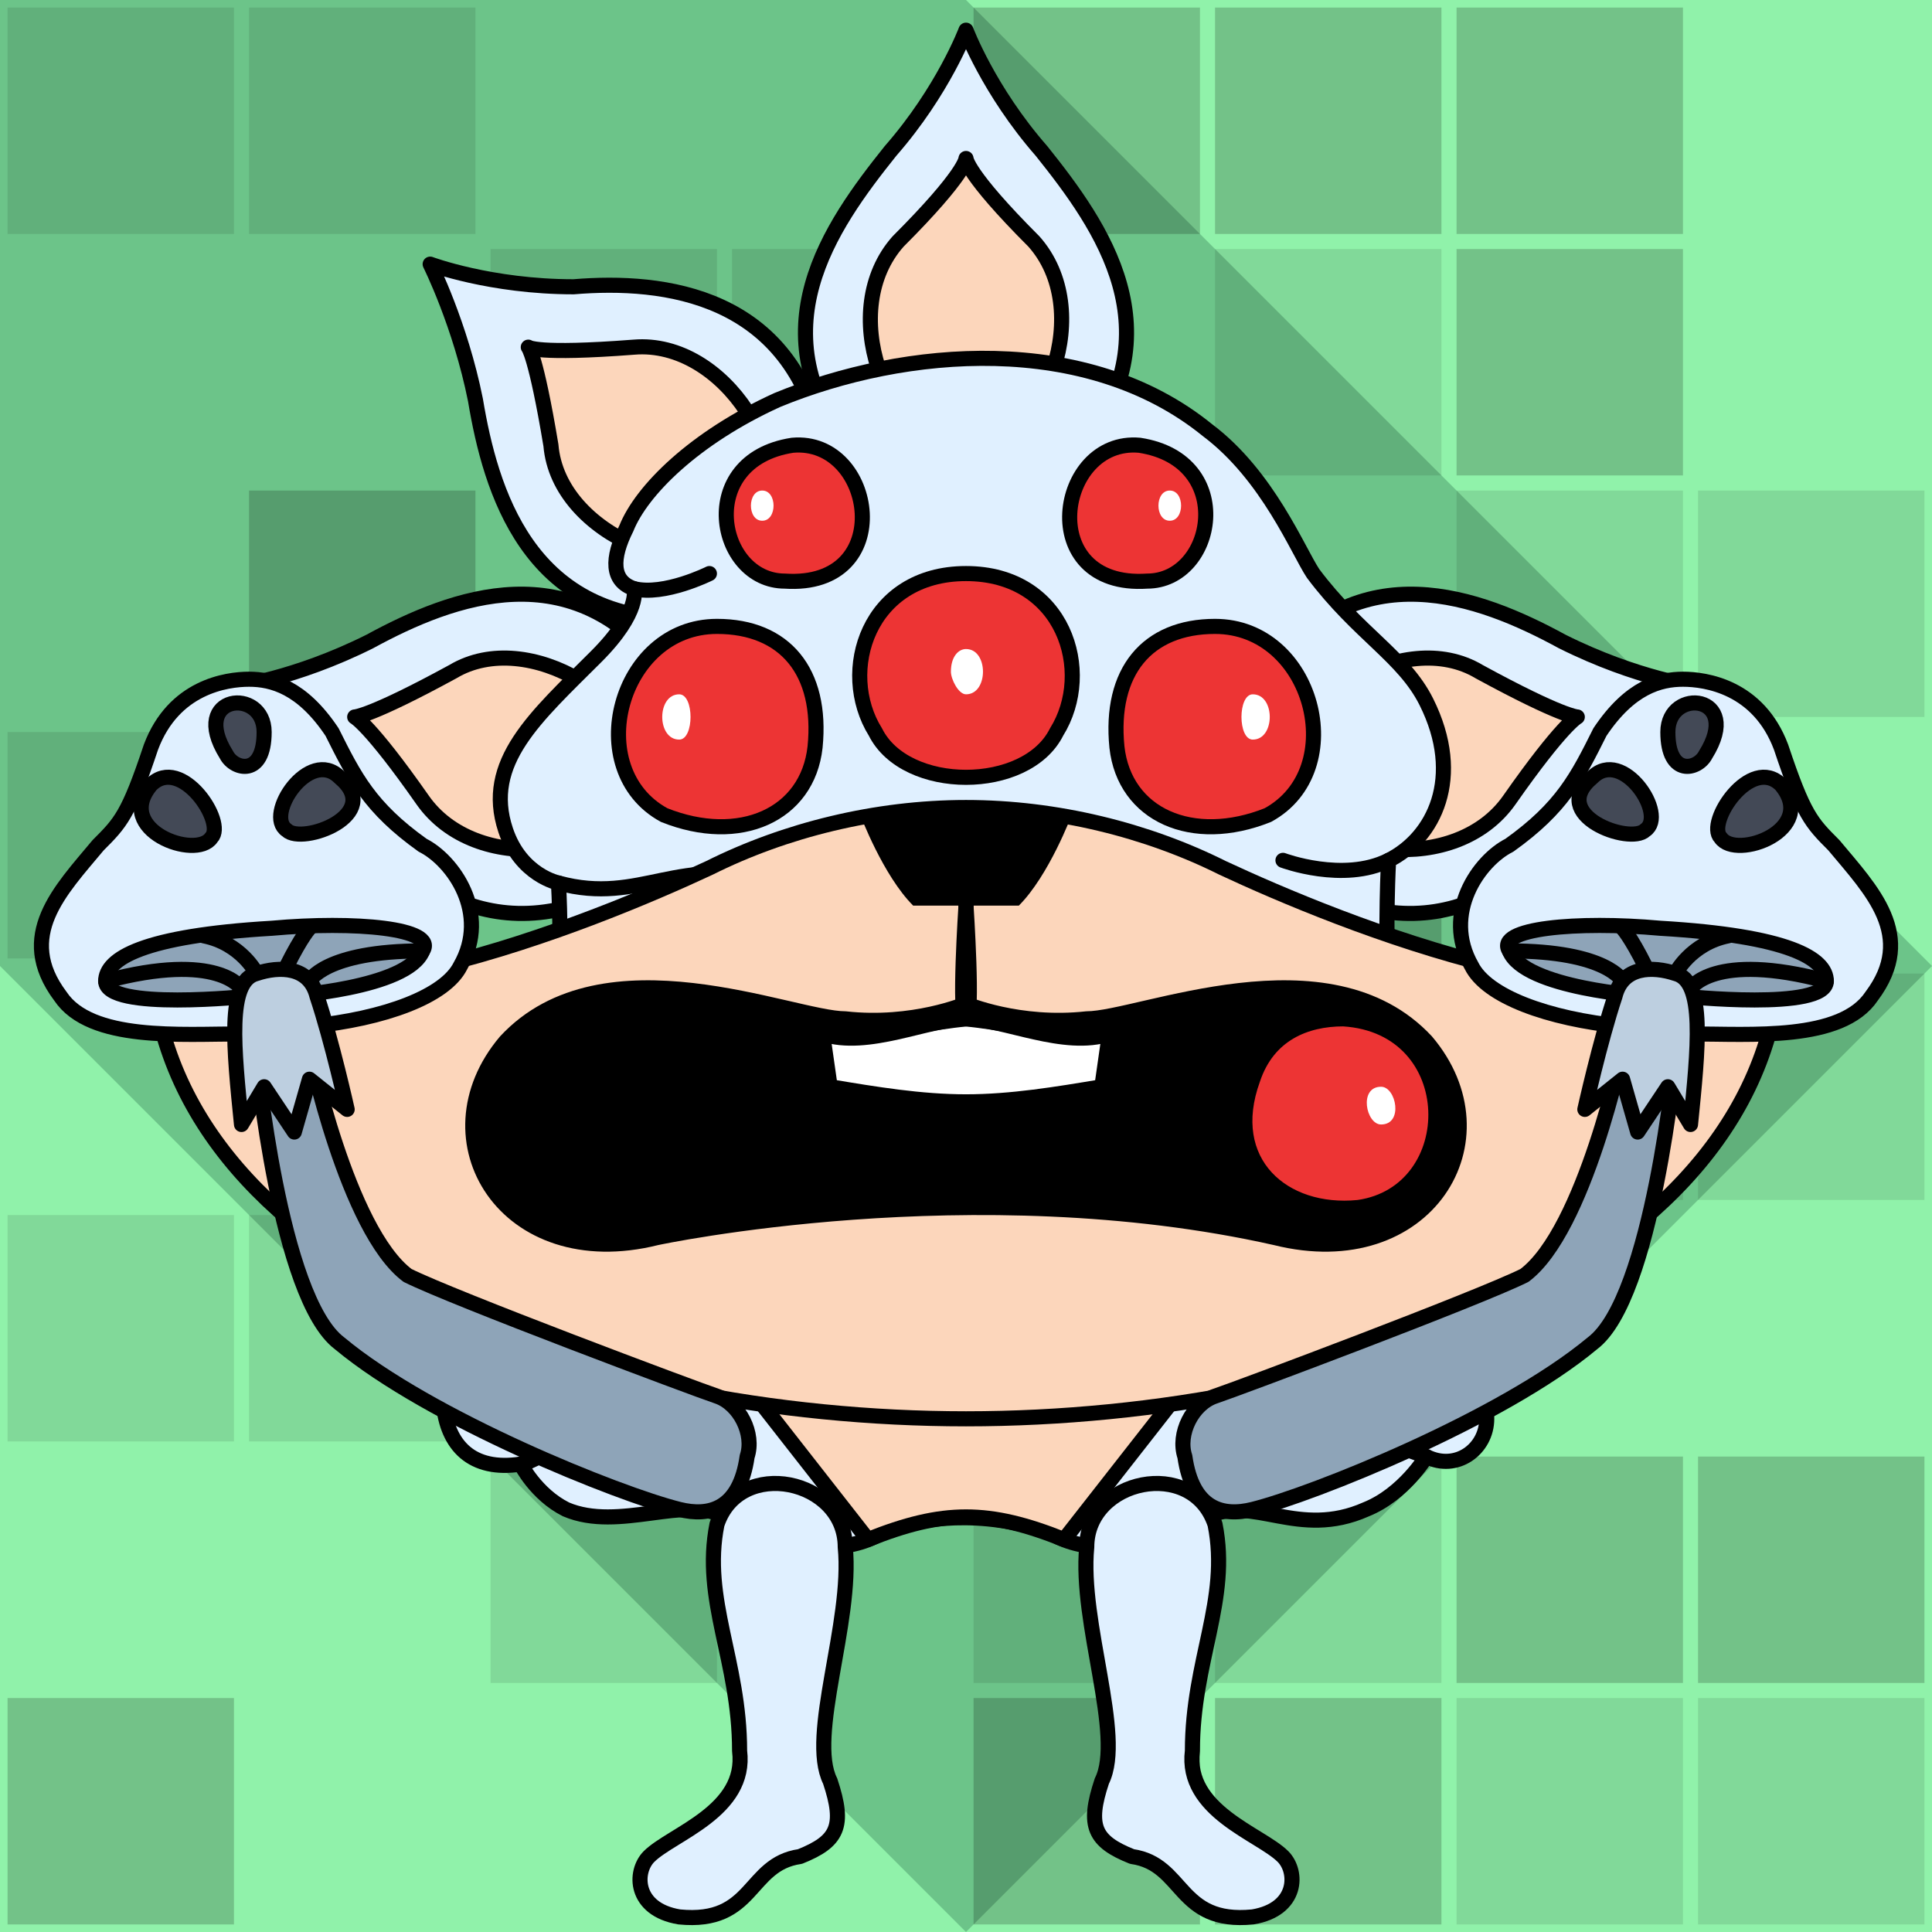
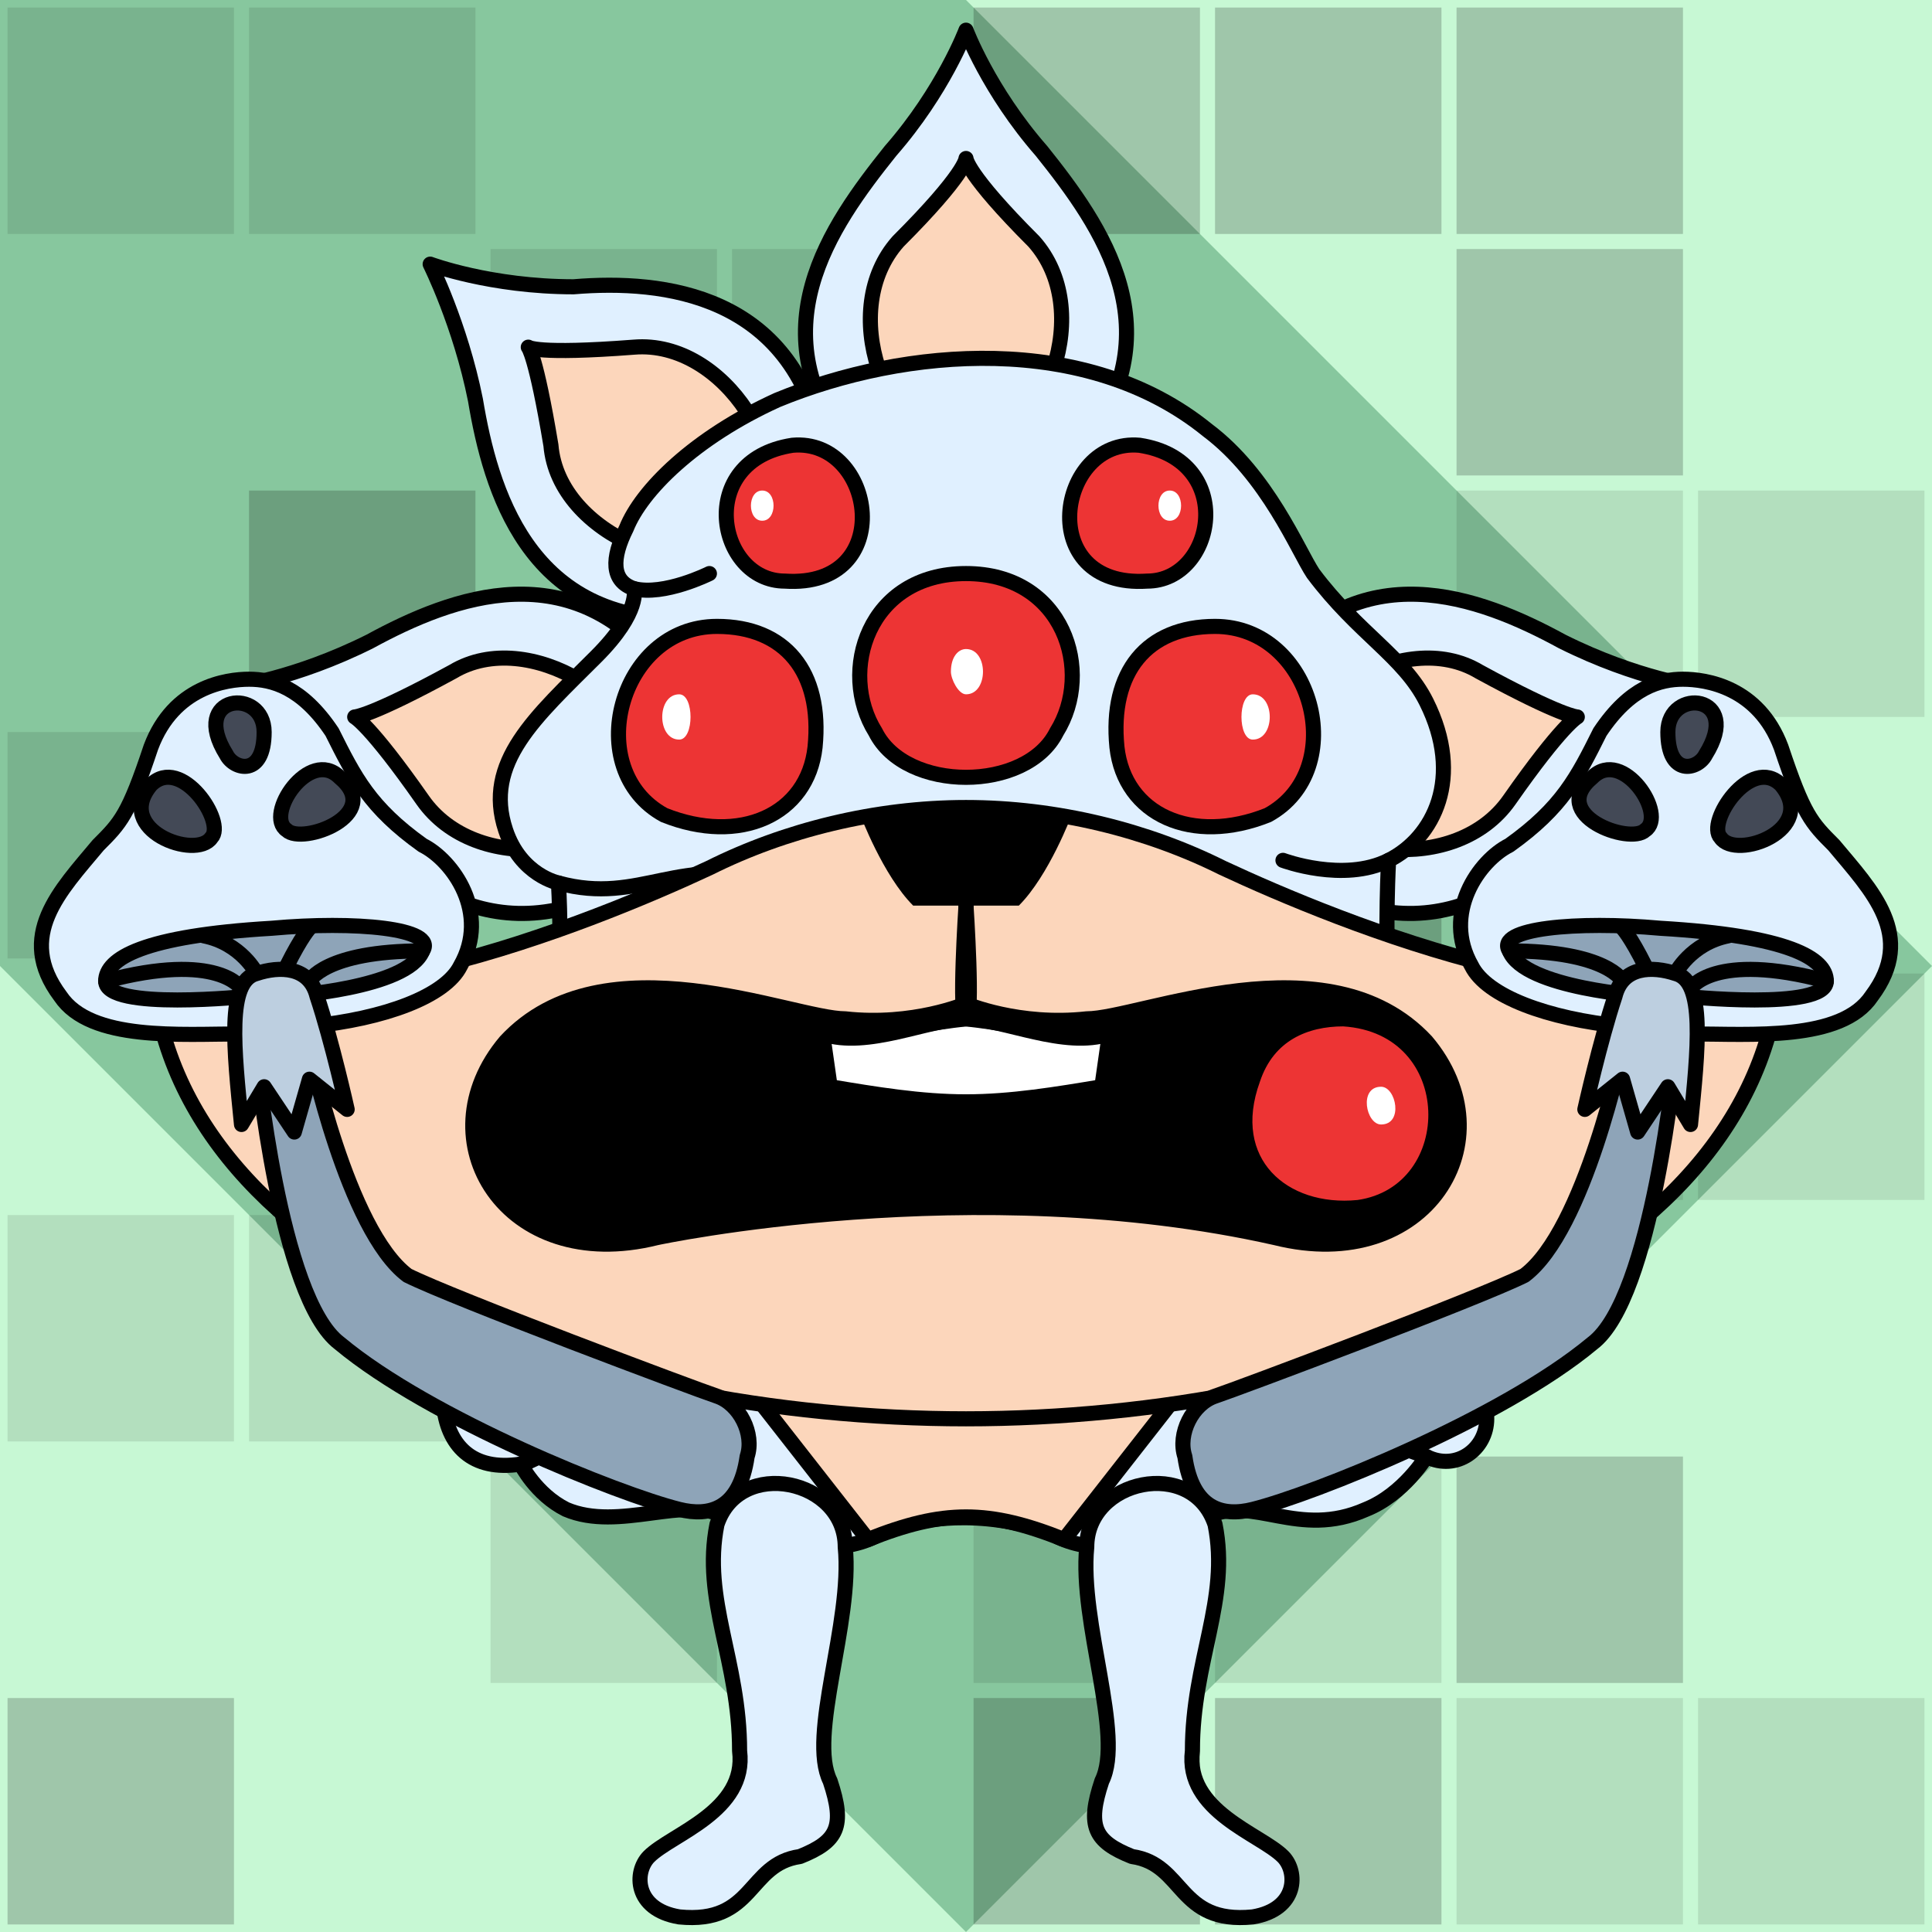
<svg xmlns="http://www.w3.org/2000/svg" version="1.1" viewBox="0 0 256 256">
  <style>rect:not([fill]){transition:opacity .25s .25s}rect:not([fill]):hover{transition-delay:0s;opacity:.3}</style>
-   <rect width="256" height="256" fill="#91f2aa" />
  <path opacity=".5" fill="#003d26" d="M0 128V0H128L256 128L128 256Z" />
  <path opacity=".5" fill="#91f2aa" d="M0 128V0H128H256V128V256H128H0Z" />
  <g fill="#000" opacity=".2">
    <rect width="30" height="30" x="1" y="1" opacity=".5" />
    <rect width="30" height="30" x="33" y="1" opacity=".5" />
    <rect width="30" height="30" x="129" y="1" />
    <rect width="30" height="30" x="161" y="1" />
    <rect width="30" height="30" x="193" y="1" />
    <rect width="30" height="30" x="65" y="33" opacity=".5" />
    <rect width="30" height="30" x="97" y="33" opacity=".5" />
-     <rect width="30" height="30" x="161" y="33" opacity=".5" />
    <rect width="30" height="30" x="193" y="33" />
    <rect width="30" height="30" x="33" y="65" />
    <rect width="30" height="30" x="193" y="65" opacity=".5" />
    <rect width="30" height="30" x="225" y="65" opacity=".5" />
    <rect width="30" height="30" x="1" y="97" opacity=".5" />
-     <rect width="30" height="30" x="33" y="97" opacity=".5" />
    <rect width="30" height="30" x="161" y="97" />
    <rect width="30" height="30" x="193" y="129" opacity=".5" />
    <rect width="30" height="30" x="225" y="129" opacity=".5" />
    <rect width="30" height="30" x="1" y="161" opacity=".5" />
    <rect width="30" height="30" x="33" y="161" opacity=".5" />
    <rect width="30" height="30" x="65" y="161" />
    <rect width="30" height="30" x="161" y="161" />
    <rect width="30" height="30" x="65" y="193" opacity=".5" />
    <rect width="30" height="30" x="129" y="193" opacity=".5" />
    <rect width="30" height="30" x="161" y="193" opacity=".5" />
    <rect width="30" height="30" x="193" y="193" />
-     <rect width="30" height="30" x="225" y="193" />
    <rect width="30" height="30" x="1" y="225" />
    <rect width="30" height="30" x="129" y="225" />
    <rect width="30" height="30" x="161" y="225" />
    <rect width="30" height="30" x="193" y="225" opacity=".5" />
    <rect width="30" height="30" x="225" y="225" opacity=".5" />
  </g>
  <g stroke-linecap="round" stroke-linejoin="round" stroke="#000" stroke-width="2">
    <g transform="translate(31,73)">
      <path d="M50 45C32 54 20 41 13 32C7 23 0 18 0 18S8 17 18 12C29 6 45 0 57 16" fill="#e0f0ff" />
      <path d="M55 31C50 41 32 43 25 33C18 23 16 22 16 22S18 22 29 16C39 10 55 20 55 31" fill="#fcd6bb" />
    </g>
    <g transform="translate(225,73) scale(-1,1)">
      <path d="M50 45C32 54 20 41 13 32C7 23 0 18 0 18S8 17 18 12C29 6 45 0 57 16" fill="#e0f0ff" />
      <path d="M55 31C50 41 32 43 25 33C18 23 16 22 16 22S18 22 29 16C39 10 55 20 55 31" fill="#fcd6bb" />
    </g>
    <g transform="translate(57,35)">
      <path d="M33 47C13 47 8 30 6 18C4 8 0 0 0 0S8 3 19 3C31 2 48 4 52 24" fill="#e0f0ff" />
      <path d="M44 37C35 43 17 36 16 24C14 12 13 11 13 11S14 12 27 11C39 10 49 26 44 36" fill="#fcd6bb" />
    </g>
    <g transform="translate(100,4)">
      <path d="M43 56C56 40 46 26 38 16C31 8 28 0 28 0S25 8 18 16C10 26 0 40 13 56" fill="#e0f0ff" />
      <path d="M28 57C39 54 45 37 37 28C28 19 28 17 28 17S28 19 19 28C11 37 17 54 28 57" fill="#fcd6bb" />
    </g>
    <g transform="translate(56,44)">
      <path d="M133 149C133 149 130 154 125 156C116 160 110 154 104 157C93 163 86 161 83 159L83 159C74 156 66 157 61 159C58 161 51 163 40 157C35 154 26 159 19 156C15 154 13 150 13 150C0 152 0 136 9 122C16 110 19 91 18 73C18 73 13 72 11 66C8 57 15 51 23 43C29 37 28 34 28 34C25 33 25 30 27 26C29 21 36 14 47 9C64 2 88 0 104 13C112 19 116 29 118 32C124 40 130 43 133 49C138 59 134 67 128 70C128 70 126 102 134 125C138 135 141 140 141 144C141 148 137 151 133 149Z" fill="#e0f0ff" />
      <path d="M47 73C34 69 29 76 18 73" fill="none" />
      <path d="M38 32C38 32 32 35 28 34" fill="none" />
      <path d="M114 70C114 70 122 73 128 70" fill="none" />
      <path d="M13 150C14 150 17 148 20 147C21 147 24 145 28 149C30 151 33 154 40 152" fill="none" />
      <path d="M106 152C106 152 115 155 120 150C124 145 130 148 133 149" fill="none" />
    </g>
    <g transform="translate(97,181)">
      <path d="M0 0L18 23C23 21 27 20 31 20C35 20 39 21 44 23L62 0" fill="#fcd6bb" />
    </g>
    <g transform="translate(20,107)">
      <path d="M108 81C58 81 1 61 0 19C18 32 59 15 74 8C84 3 96 0 108 0C120 0 132 3 142 8C157 15 198 32 216 19C215 61 158 81 108 81Z" fill="#fcd6bb" />
    </g>
    <g transform="translate(56,124)">
      <path d="M133 14C120 0 95 11 88 11C79 12 72 9 72 9S65 12 56 11C49 11 24 0 11 14C0 27 11 45 31 40C31 40 73 31 113 40C133 45 144 27 133 14Z" fill="#000000" />
    </g>
    <g transform="translate(109,135)">
      <path d="M19 11C25 11 31 10 37 9L38 2C32 4 24 0 19 0S6 4 0 2L1 9C7 10 13 11 19 11Z" fill="#ffffff" />
    </g>
    <g transform="translate(127,120)">
      <path d="M1 0C1 0 0 15 1 15C10 16 15 18 21 16" fill="none" />
    </g>
    <g transform="translate(129,120) scale(-1,1)">
      <path d="M1 0C1 0 0 15 1 15C10 16 15 18 21 16" fill="none" />
    </g>
    <g transform="translate(114,106)">
      <path d="M7 14C3 10 0 2 0 2C7 0 20 0 28 2C28 2 25 10 21 14C21 14 7 14 7 14Z" stroke="none" fill="#000000" />
    </g>
    <g transform="translate(194,135) scale(-1,1)">
      <path d="M16 0C21 0 26 2 28 8C32 19 24 26 14 25C0 23 0 1 16 0Z" fill="#ed3434" />
    </g>
    <g transform="translate(186,144) scale(-1,1)">
      <path d="M3 5C5 5 6 0 3 0C1 0 0 5 3 5Z" stroke="none" fill="#ffffff" />
    </g>
    <g transform="translate(77,83)">
      <path d="M18 0C5 0 0 19 11 25C21 29 30 25 31 16C32 6 27 0 18 0Z" fill="#ed3434" />
    </g>
    <g transform="translate(87,92)">
      <path d="M3 0C0 0 0 6 3 6C5 6 5 0 3 0Z" stroke="none" fill="#ffffff" />
    </g>
    <g transform="translate(179,83) scale(-1,1)">
      <path d="M18 0C5 0 0 19 11 25C21 29 30 25 31 16C32 6 27 0 18 0Z" fill="#ed3434" />
    </g>
    <g transform="translate(169,92) scale(-1,1)">
      <path d="M3 0C0 0 0 6 3 6C5 6 5 0 3 0Z" stroke="none" fill="#ffffff" />
    </g>
    <g transform="translate(111,76)">
      <path d="M17 27C12 27 7 25 5 21C0 13 4 0 17 0C30 0 34 13 29 21C27 25 22 27 17 27Z" fill="#ed3434" />
    </g>
    <g transform="translate(126,86)">
      <path d="M2 6C5 6 5 0 2 0C1 0 0 1 0 3C0 4 1 6 2 6Z" stroke="none" fill="#ffffff" />
    </g>
    <g transform="translate(92,58)">
      <path d="M13 1C24 0 27 20 12 19C3 19 0 3 13 1Z" fill="#ed3434" />
    </g>
    <g transform="translate(99,65)">
      <path d="M2 4C4 4 4 0 2 0C0 0 0 4 2 4Z" stroke="none" fill="#ffffff" />
    </g>
    <g transform="translate(164,58) scale(-1,1)">
      <path d="M13 1C24 0 27 20 12 19C3 19 0 3 13 1Z" fill="#ed3434" />
    </g>
    <g transform="translate(157,65) scale(-1,1)">
      <path d="M2 4C4 4 4 0 2 0C0 0 0 4 2 4Z" stroke="none" fill="#ffffff" />
    </g>
    <g transform="translate(84,193)">
      <path d="M14 39C15 47 5 50 2 53C0 55 0 60 6 61C16 62 15 54 22 53C27 51 28 49 26 43C23 37 29 22 28 12C28 3 14 0 11 9C9 19 14 27 14 39Z" fill="#e0f0ff" />
    </g>
    <g transform="translate(172,193) scale(-1,1)">
      <path d="M14 39C15 47 5 50 2 53C0 55 0 60 6 61C16 62 15 54 22 53C27 51 28 49 26 43C23 37 29 22 28 12C28 3 14 0 11 9C9 19 14 27 14 39Z" fill="#e0f0ff" />
    </g>
    <g transform="translate(2,90)">
      <path d="M30 47C22 47 10 48 6 42C0 34 6 28 11 22C14 19 15 18 18 9C21 1 28 0 31 0C34 0 38 1 42 7C45 13 47 17 54 22C58 24 63 31 59 38C57 42 49 45 39 46" fill="#e0f0ff" />
      <path d="M31 42C31 42 12 44 12 40C12 37 17 34 34 33C45 32 56 33 54 36C52 41 36 42 36 42" fill="#8ea4b8" />
      <path d="M43 88C55 98 80 108 88 110C92 111 96 110 97 103C98 100 96 96 93 95C90 94 58 82 52 79C44 73 39 49 39 49L32 50C32 50 35 82 43 88Z" fill="#8ea4b8" />
      <path d="M30 41C30 41 27 36 12 40" fill="none" />
      <path d="M32 39C32 39 30 35 25 34" fill="none" />
      <path d="M36 38C38 34 39 33 39 33" fill="none" />
      <path d="M39 40C39 40 41 36 54 36" fill="none" />
      <path d="M32 39C35 38 39 38 40 42C42 48 44 57 44 57L39 53L37 60L33 54L30 59C29 49 28 40 32 39Z" fill="#bdcfe0" />
      <path d="M26 21C24 24 13 20 18 14C22 10 28 19 26 21Z" fill="#434956" />
      <path d="M36 20C38 22 49 18 43 13C39 9 33 18 36 20Z" fill="#434956" />
      <path d="M33 7C33 1 23 2 28 10C29 12 33 13 33 7Z" fill="#434956" />
    </g>
    <g transform="translate(254,90) scale(-1,1)">
      <path d="M30 47C22 47 10 48 6 42C0 34 6 28 11 22C14 19 15 18 18 9C21 1 28 0 31 0C34 0 38 1 42 7C45 13 47 17 54 22C58 24 63 31 59 38C57 42 49 45 39 46" fill="#e0f0ff" />
      <path d="M31 42C31 42 12 44 12 40C12 37 17 34 34 33C45 32 56 33 54 36C52 41 36 42 36 42" fill="#8ea4b8" />
      <path d="M43 88C55 98 80 108 88 110C92 111 96 110 97 103C98 100 96 96 93 95C90 94 58 82 52 79C44 73 39 49 39 49L32 50C32 50 35 82 43 88Z" fill="#8ea4b8" />
      <path d="M30 41C30 41 27 36 12 40" fill="none" />
      <path d="M32 39C32 39 30 35 25 34" fill="none" />
      <path d="M36 38C38 34 39 33 39 33" fill="none" />
      <path d="M39 40C39 40 41 36 54 36" fill="none" />
      <path d="M32 39C35 38 39 38 40 42C42 48 44 57 44 57L39 53L37 60L33 54L30 59C29 49 28 40 32 39Z" fill="#bdcfe0" />
      <path d="M26 21C24 24 13 20 18 14C22 10 28 19 26 21Z" fill="#434956" />
      <path d="M36 20C38 22 49 18 43 13C39 9 33 18 36 20Z" fill="#434956" />
      <path d="M33 7C33 1 23 2 28 10C29 12 33 13 33 7Z" fill="#434956" />
    </g>
  </g>
</svg>